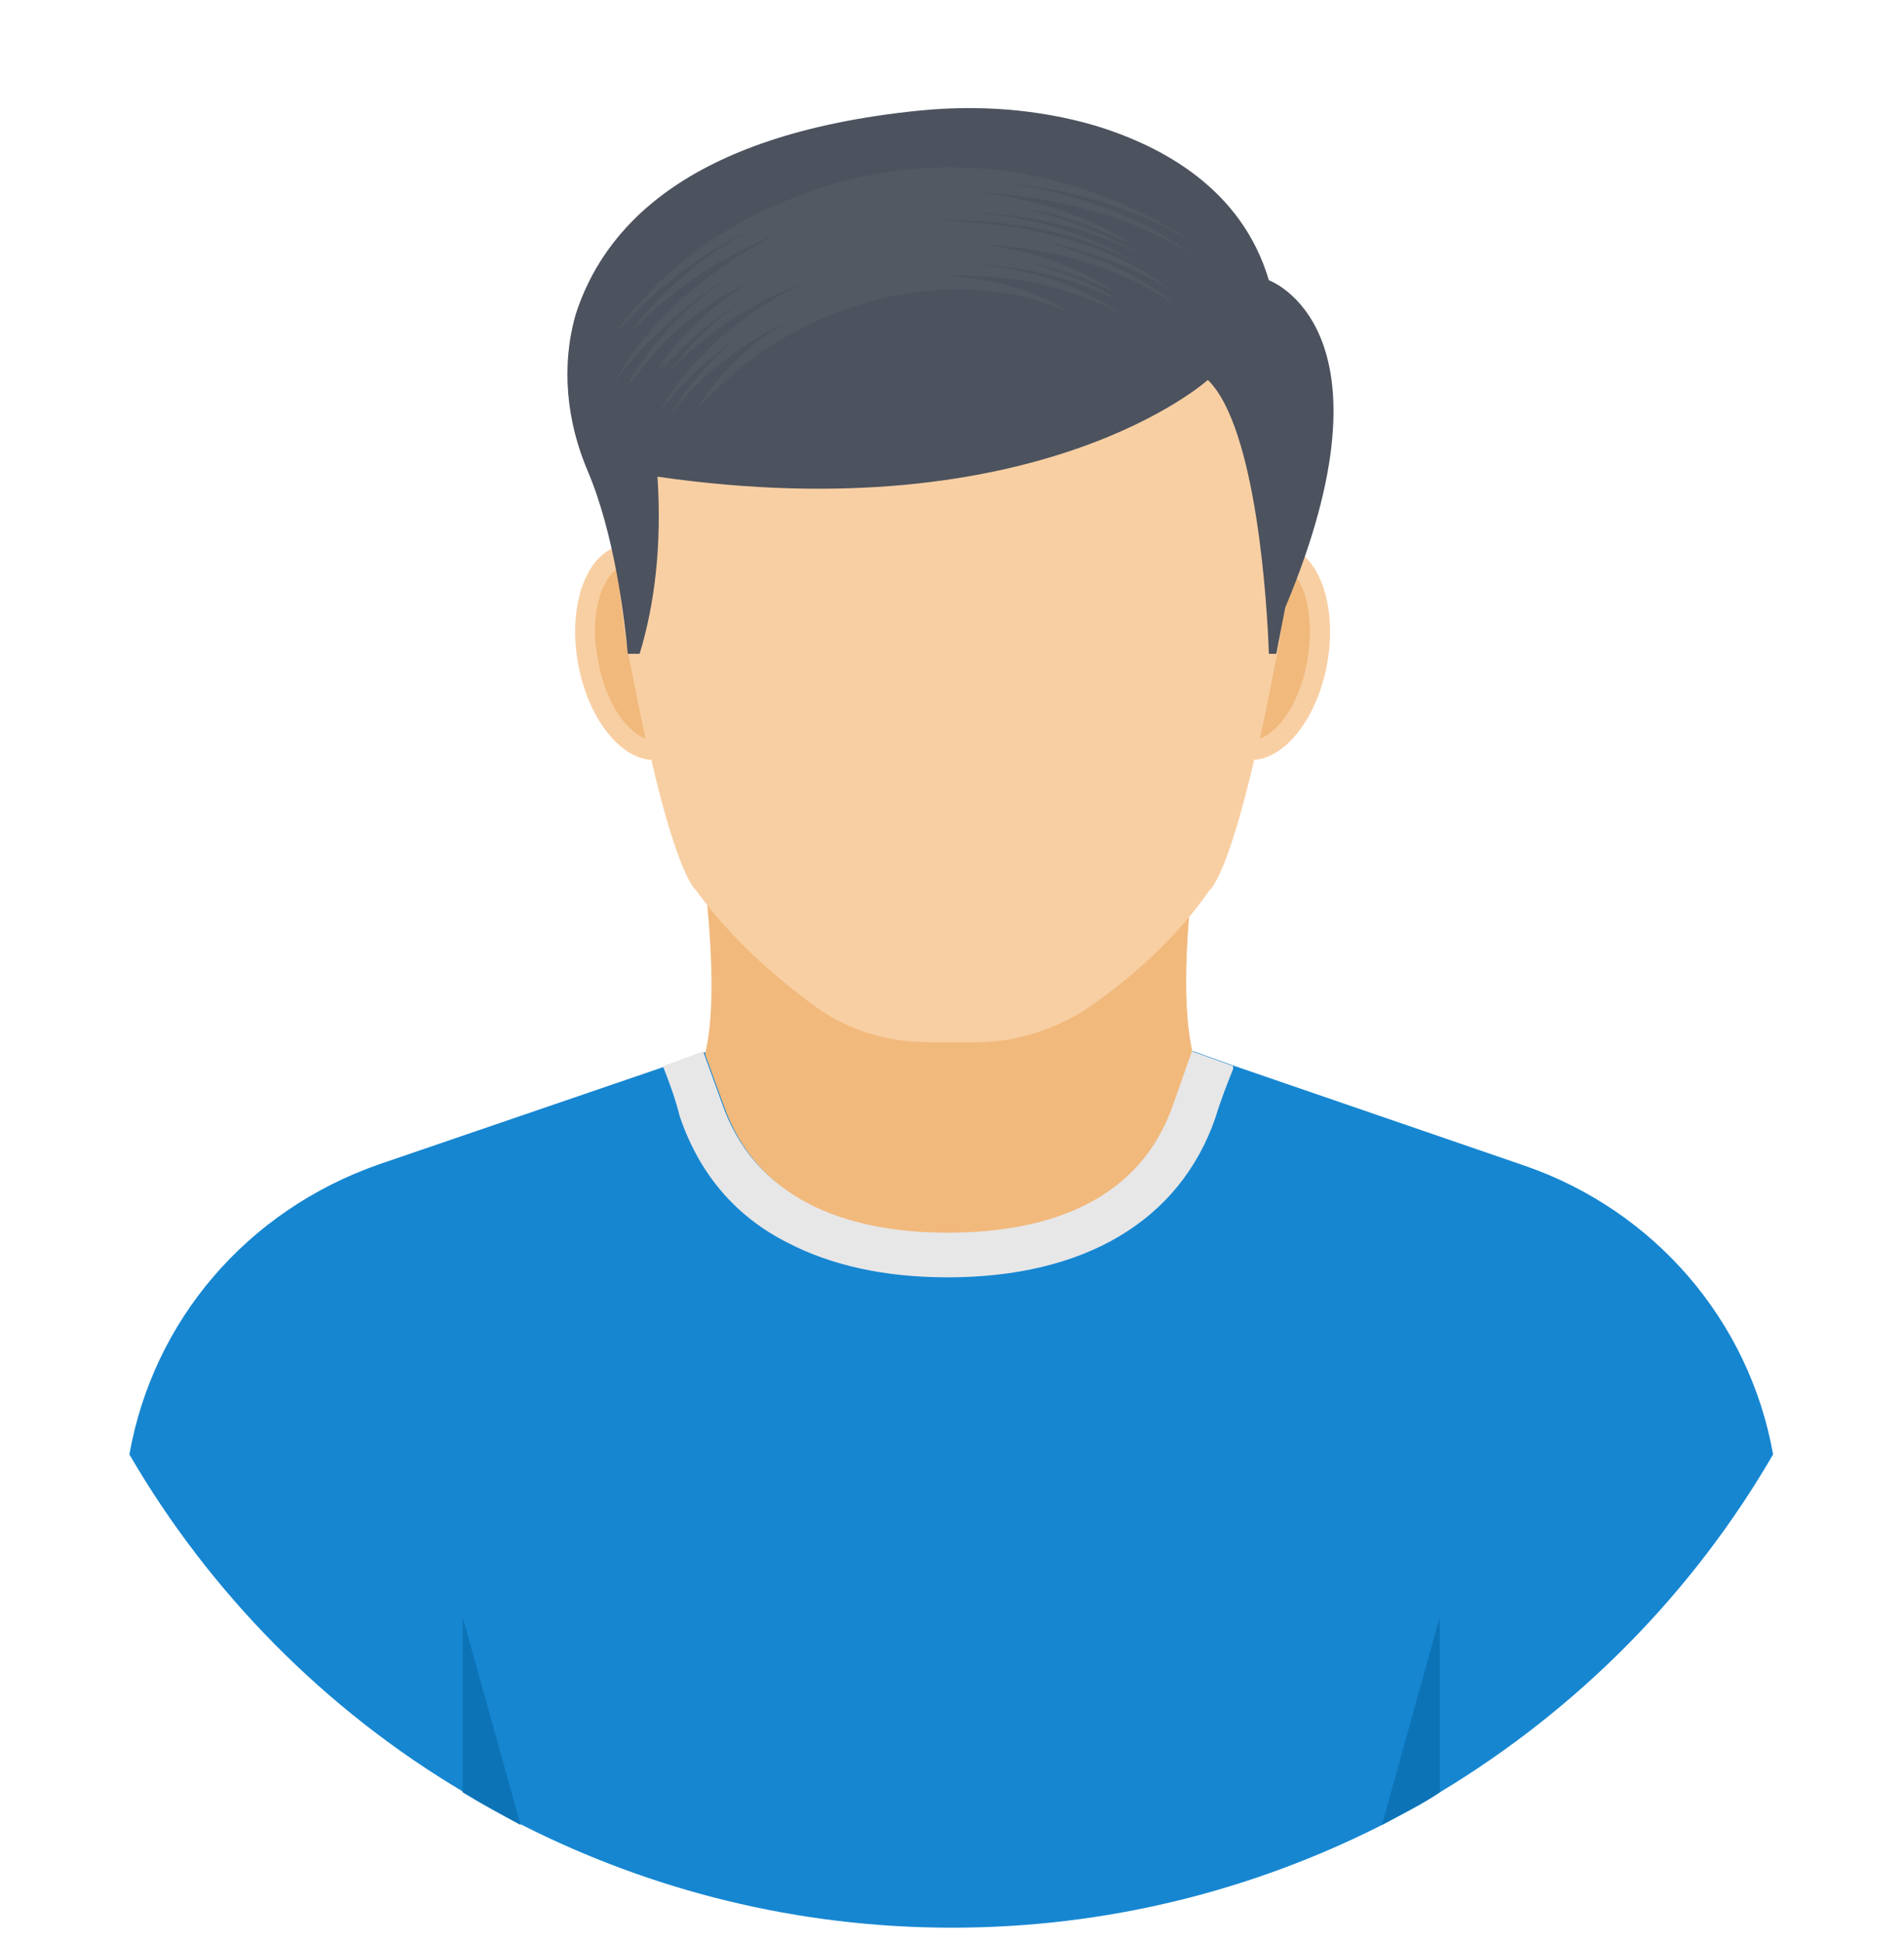
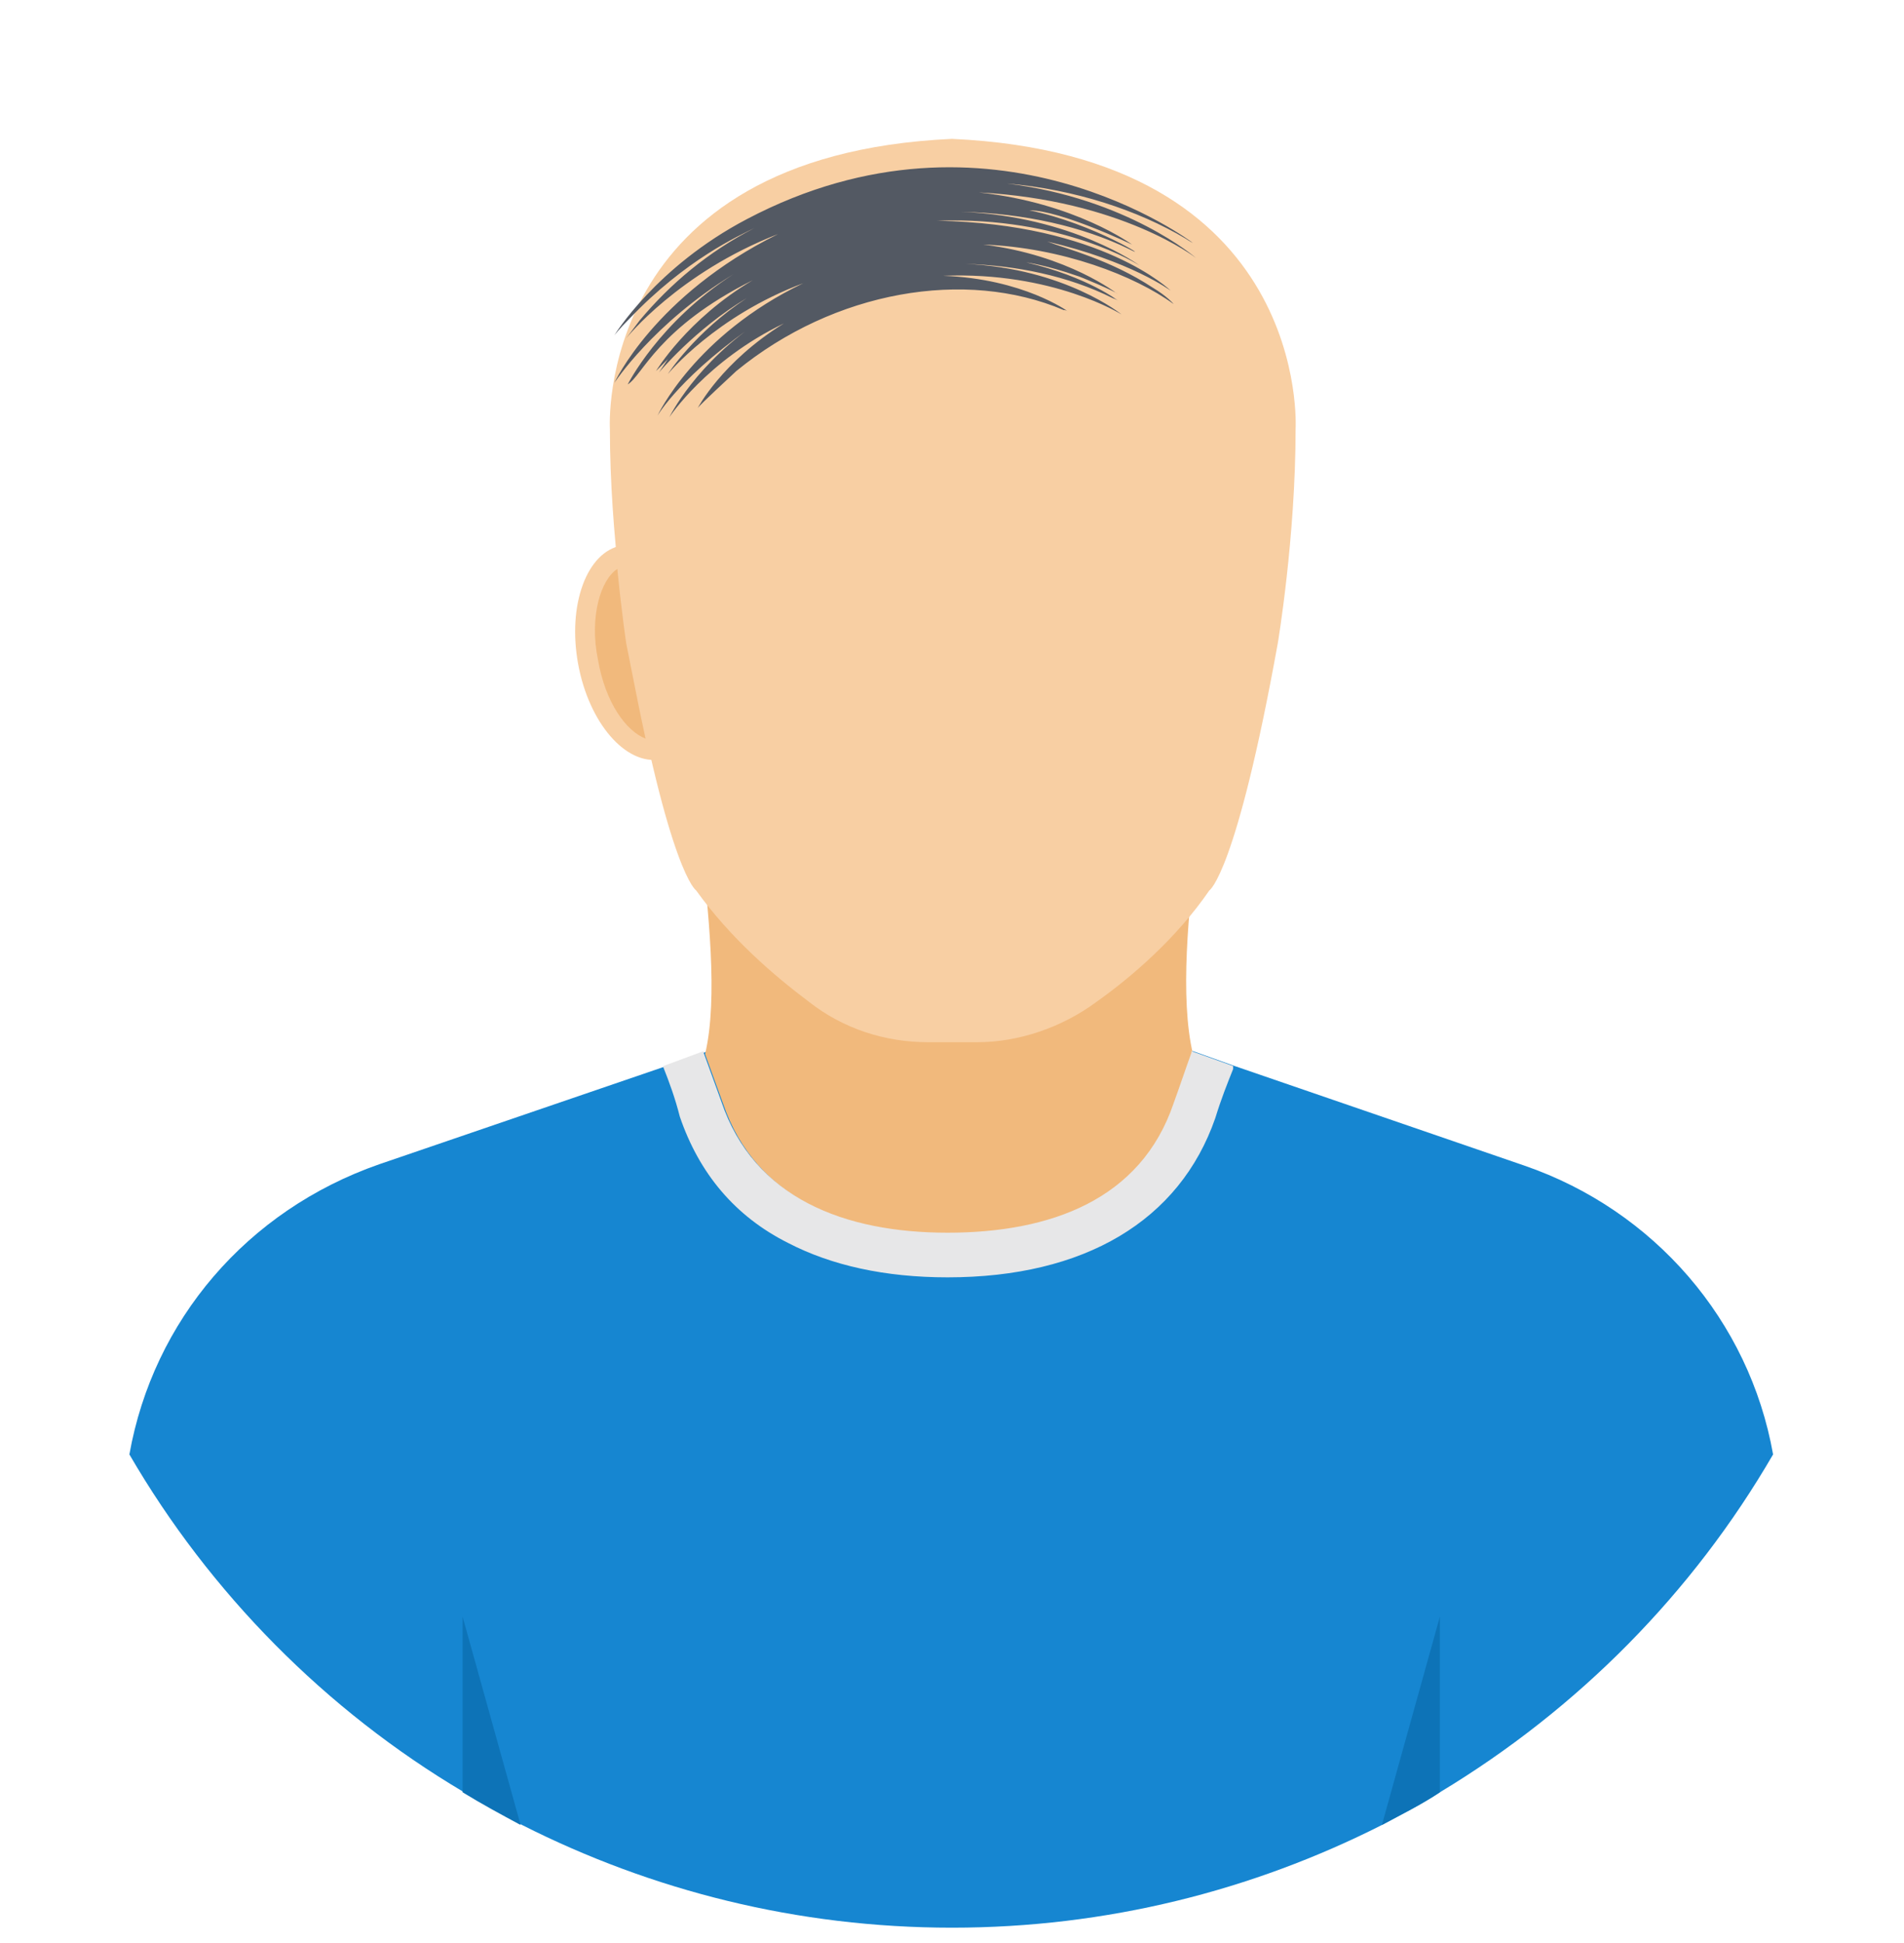
<svg xmlns="http://www.w3.org/2000/svg" width="50" height="51" viewBox="0 0 50 51" fill="none">
  <g clip-path="url(#clip0_194_48)">
    <path d="M3.398 38.176C5.508 41.809 8.555 44.895 12.188 47.044C12.695 47.356 13.203 47.629 13.711 47.903C17.109 49.622 20.938 50.598 25 50.598C29.062 50.598 32.891 49.622 36.289 47.903C36.797 47.629 37.344 47.356 37.812 47.044C41.445 44.856 44.453 41.809 46.562 38.176C45.938 34.661 43.438 31.77 40.039 30.598L32.422 27.981L31.328 27.59H31.289L30.469 26.536H19.609L18.633 27.59H18.594L17.5 27.981L9.961 30.559C6.484 31.77 4.023 34.661 3.398 38.176Z" fill="#1686D1" />
    <path d="M31.445 22.004C31.211 23.879 30.977 26.184 31.328 27.669C31.172 28.098 31.016 28.567 30.859 28.997C30 31.536 27.617 32.395 24.922 32.395C22.227 32.395 19.844 31.497 18.984 28.957C18.828 28.528 18.672 28.098 18.516 27.669C18.867 26.184 18.594 23.879 18.398 22.004C18.164 20.09 17.891 18.879 17.812 18.957C21.719 15.051 28.086 15.051 31.992 18.957C31.953 18.879 31.641 20.09 31.445 22.004Z" fill="#F1B97C" />
    <path d="M15.182 17.428C14.898 15.878 15.408 14.486 16.321 14.319C17.234 14.152 18.204 15.273 18.487 16.823C18.771 18.373 18.261 19.764 17.348 19.931C16.435 20.098 15.465 18.977 15.182 17.428Z" fill="#F8CFA3" />
    <path d="M16.211 14.934C16.328 16.106 16.445 16.887 16.445 16.887C16.641 17.864 16.797 18.684 16.953 19.387C16.445 19.192 15.898 18.45 15.703 17.317C15.469 16.184 15.781 15.207 16.211 14.934Z" fill="#F1B97C" />
    <path d="M25 3.645C34.453 4.075 34.023 11.262 34.023 11.262C34.023 14.114 33.555 16.887 33.555 16.887C32.461 22.942 31.758 23.372 31.758 23.372C30.898 24.622 29.727 25.637 28.789 26.301C27.891 26.965 26.758 27.356 25.664 27.356H24.375C23.242 27.356 22.148 27.004 21.25 26.301C20.312 25.598 19.18 24.622 18.281 23.372C18.281 23.372 17.578 22.942 16.484 16.887C16.484 16.887 16.016 14.075 16.016 11.262C16.016 11.262 15.586 4.075 25 3.645Z" fill="#F8CFA3" />
-     <path d="M32.684 19.93C31.771 19.763 31.261 18.372 31.544 16.822C31.828 15.272 32.798 14.151 33.711 14.318C34.623 14.485 35.133 15.877 34.85 17.427C34.566 18.976 33.597 20.097 32.684 19.93Z" fill="#F8CFA3" />
-     <path d="M33.828 14.934C33.711 16.106 33.593 16.887 33.593 16.887C33.398 17.864 33.242 18.684 33.086 19.387C33.593 19.192 34.14 18.45 34.336 17.317C34.531 16.184 34.258 15.207 33.828 14.934Z" fill="#F1B97C" />
-     <path d="M24.844 32.473L24.883 32.434L24.844 32.395V32.473Z" fill="#1686D1" />
    <path d="M17.422 27.981V28.02C17.578 28.411 17.734 28.84 17.852 29.309C18.359 30.794 19.297 31.926 20.703 32.629C21.836 33.215 23.242 33.528 24.883 33.528C28.477 33.528 30.977 32.044 31.914 29.348C32.07 28.84 32.227 28.45 32.383 28.059C32.383 28.02 32.383 28.02 32.383 27.981L31.289 27.59V27.629C31.133 28.059 30.977 28.528 30.82 28.957C29.961 31.497 27.578 32.356 24.883 32.356C22.188 32.356 19.805 31.457 18.945 28.919C18.789 28.489 18.633 28.059 18.477 27.629V27.59L17.422 27.981Z" fill="#E7E7E8" />
    <path d="M36.289 47.903C36.797 47.629 37.344 47.356 37.812 47.044V42.434L36.289 47.903Z" fill="#0D73B7" />
    <path d="M12.148 42.434V47.044C12.656 47.356 13.164 47.629 13.672 47.903L12.148 42.434Z" fill="#0D73B7" />
-     <path d="M33.516 17.161H33.321C33.282 15.95 33.008 11.223 31.719 9.973C31.719 9.973 27.305 13.958 17.266 12.512C17.383 14.348 17.188 15.872 16.797 17.161H16.485C16.407 16.262 16.133 13.997 15.43 12.356C14.883 11.067 14.727 9.622 15.117 8.255C15.82 6.067 17.93 3.528 24.141 2.903C25.703 2.747 27.266 2.864 28.75 3.294C30.547 3.84 32.617 4.973 33.321 7.356C33.321 7.356 36.836 8.606 33.75 15.95L33.516 17.161Z" fill="#4C525E" />
    <path d="M31.328 6.379C31.328 6.379 31.25 6.34 31.133 6.262C29.883 5.52 28.242 4.973 26.445 4.817C29.609 5.208 31.406 6.77 31.406 6.77C31.406 6.77 29.453 5.247 25.703 5.051C28.242 5.325 29.727 6.419 29.727 6.419C29.727 6.419 27.852 5.52 27.031 5.52C28.75 5.872 30.312 6.887 29.648 6.536C28.438 5.95 26.914 5.598 25.234 5.559C28.164 5.676 29.922 6.965 29.922 6.965C29.922 6.965 27.93 5.676 24.609 5.794C28.945 5.872 30.742 7.629 30.742 7.629C30.742 7.629 29.688 6.848 27.5 6.34C28.008 6.536 29.141 6.809 30.273 7.551C30.664 7.786 30.82 7.981 30.82 7.981C29.805 7.239 27.891 6.497 25.82 6.419C28.047 6.692 29.336 7.708 29.336 7.708C29.336 7.669 28.32 7.239 28.281 7.239C27.5 6.965 26.953 6.887 26.953 6.887C28.594 7.278 29.375 7.903 29.375 7.903C29.375 7.903 29.336 7.864 29.219 7.825C28.047 7.239 26.68 6.965 25.352 6.926C27.969 7.044 29.453 8.254 29.453 8.254C29.453 8.254 27.656 7.122 24.766 7.239C26.875 7.317 28.047 8.176 28.047 8.176C28.047 8.176 28.008 8.137 27.93 8.137C25.352 7.044 21.914 7.629 19.336 9.739C19.258 9.817 18.359 10.637 18.32 10.715C18.32 10.715 18.945 9.504 20.586 8.489C18.555 9.465 17.578 10.95 17.578 10.95C17.578 10.95 18.281 9.504 20.039 8.372C17.891 9.817 17.266 10.911 17.266 10.911C17.266 10.911 18.242 8.801 21.094 7.434C18.789 8.294 17.539 9.817 17.539 9.817C17.539 9.817 18.242 8.723 19.609 7.825C18.242 8.645 17.305 9.778 17.305 9.778C17.305 9.778 17.383 9.661 17.539 9.426C17.344 9.622 17.227 9.739 17.227 9.739C17.227 9.739 18.047 8.372 19.766 7.356C17.266 8.606 16.875 9.856 16.484 10.09C16.484 10.09 17.305 8.45 19.258 7.2C17.148 8.489 16.133 10.051 16.133 10.051C16.133 10.051 17.188 7.747 20.43 6.145C17.812 7.161 16.445 8.879 16.445 8.879C16.445 8.879 16.562 8.723 16.797 8.411C17.617 7.434 18.594 6.614 19.805 5.989C19.414 6.184 18.008 6.809 16.523 8.372C16.25 8.645 16.133 8.801 16.133 8.801C16.133 8.801 17.227 7.004 19.609 5.754C26.055 2.356 31.328 6.379 31.328 6.379Z" fill="#535963" />
  </g>
  <defs>
    <clipPath id="clip0_194_48">
      <rect width="50" height="50" fill="white" transform="matrix(-1 0 0 1 50 0.598)" />
    </clipPath>
  </defs>
</svg>